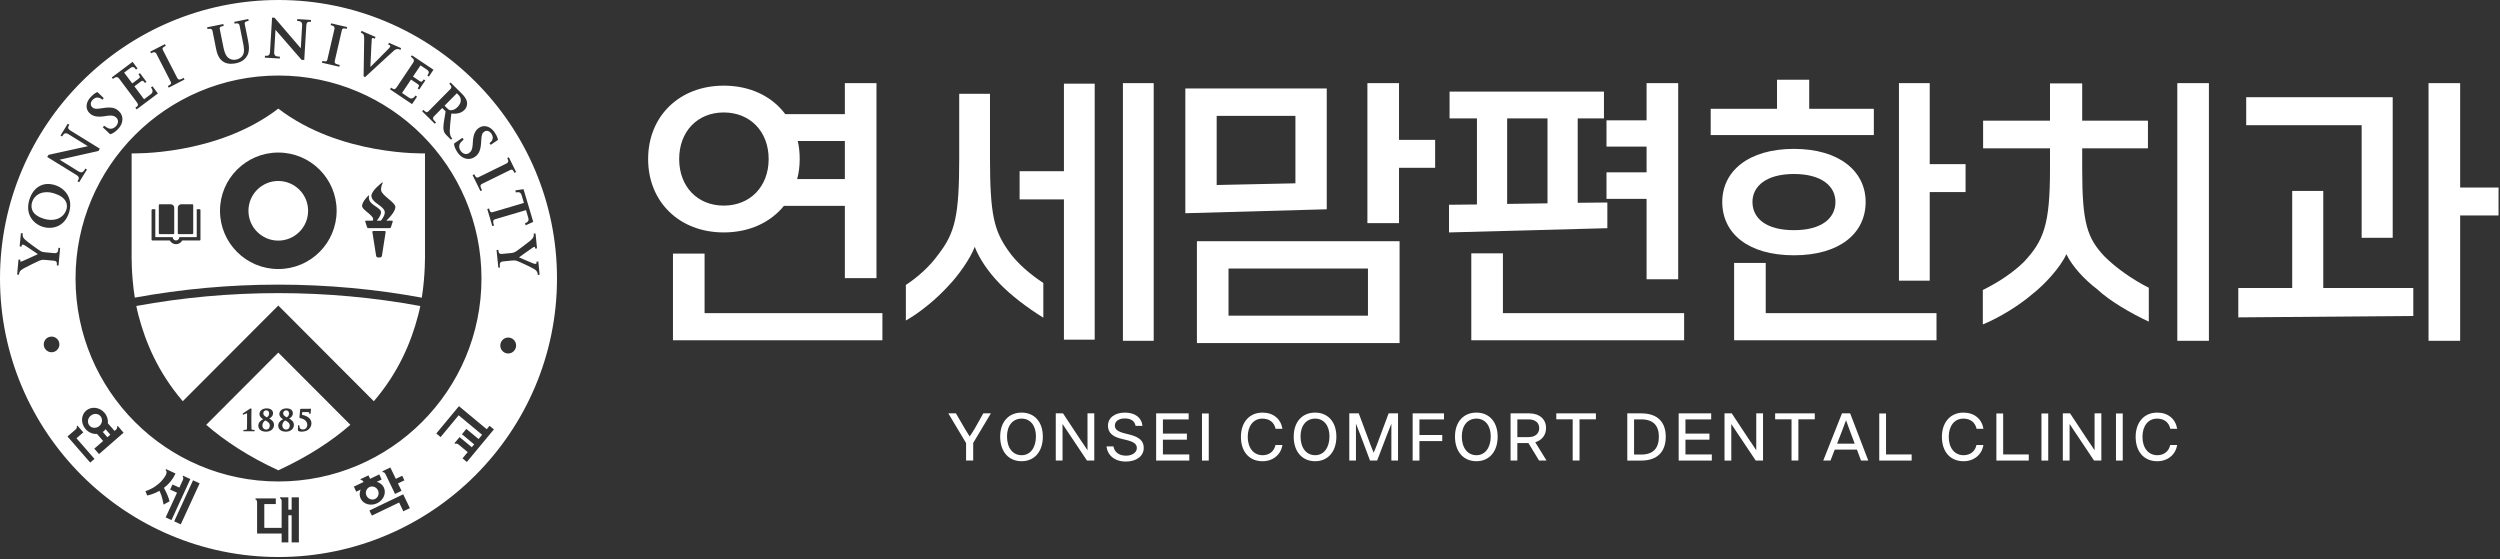
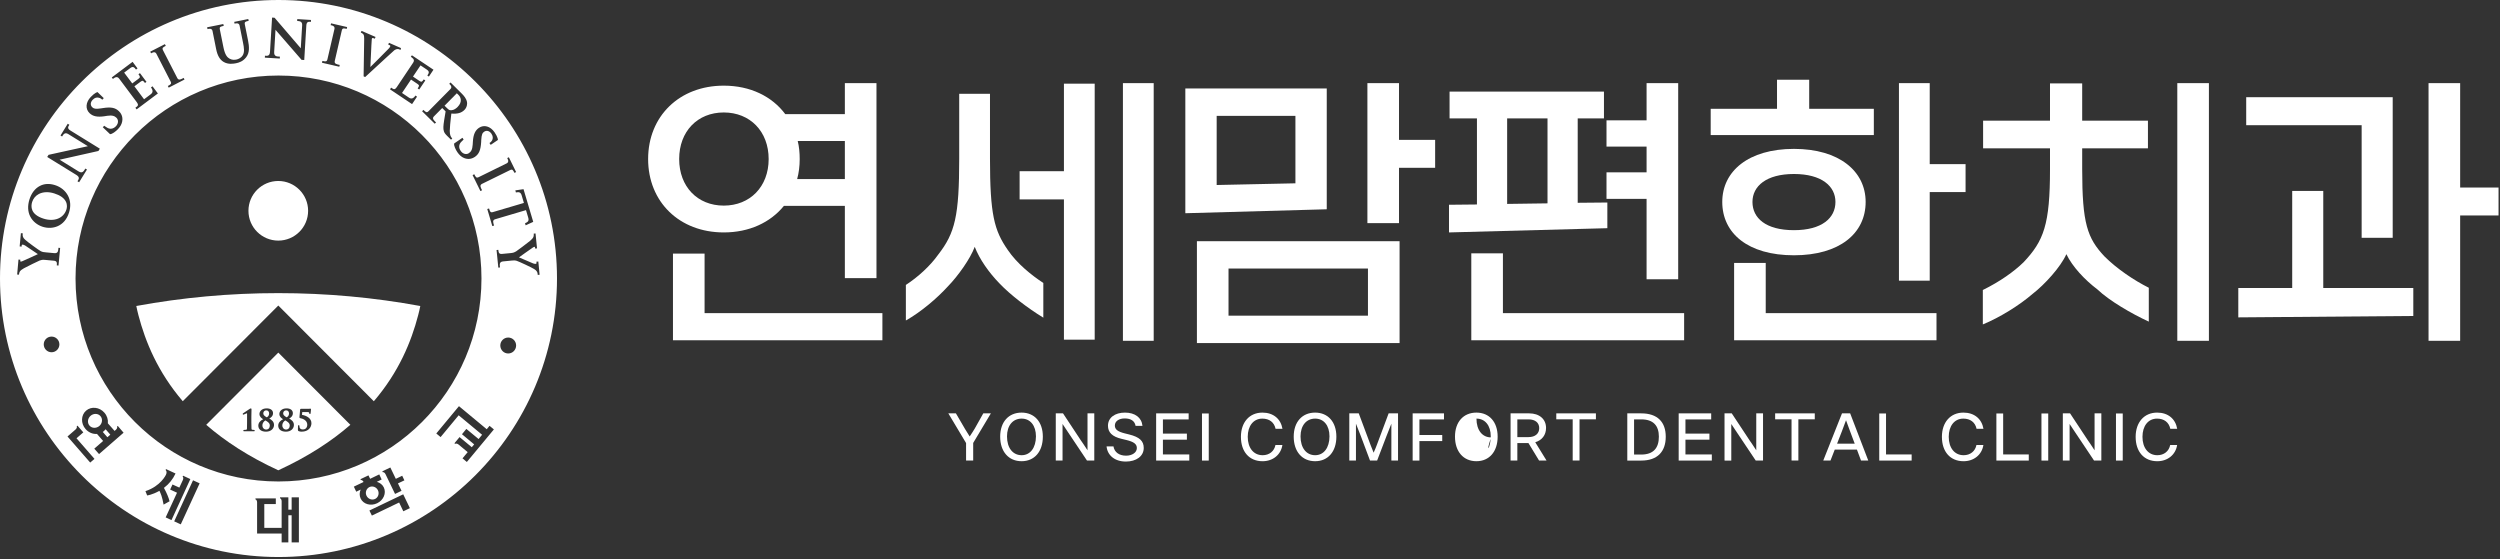
<svg xmlns="http://www.w3.org/2000/svg" version="1.1" id="레이어_1" x="0px" y="0px" width="428.151px" height="95.773px" viewBox="0 0 428.151 95.773" enable-background="new 0 0 428.151 95.773" xml:space="preserve">
  <rect x="0" y="0" width="428.151" height="95.773" fill="#333333" stroke="none" />
  <g>
    <path fill="#FFFFFF" d="M134.25,35.262c-2.32,2.852-5.946,4.544-10.297,4.544c-7.589,0-12.955-5.221-12.955-12.568   c0-7.348,5.366-12.569,12.955-12.569c4.544,0,8.267,1.837,10.538,4.882h10.2v-5.317h5.414v33.403h-5.414V35.262H134.25z    M120.666,53.63h30.454v4.641h-35.868V43.431h5.414V53.63z M123.953,35.212c4.496,0,7.687-3.238,7.687-7.975   c0-4.738-3.19-7.977-7.687-7.977c-4.495,0-7.638,3.239-7.638,7.977C116.315,31.975,119.458,35.212,123.953,35.212 M144.691,24.144   h-8.073c0.242,0.967,0.339,2.03,0.339,3.094c0,1.208-0.146,2.368-0.436,3.431h8.17V24.144z" />
    <path fill="#FFFFFF" d="M178.68,48.458v5.946c-2.61-1.595-5.607-3.867-7.492-5.849c-1.837-1.885-3.433-4.158-4.254-6.284   c-0.773,2.079-2.9,5.027-4.544,6.719c-1.934,2.127-4.689,4.448-7.251,5.898v-6.091c2.078-1.354,4.157-3.239,5.559-5.221   c2.853-3.674,3.577-6.574,3.577-16.435V16.07h5.27v11.071c0,9.619,0.725,12.326,3.045,15.662   C174.185,45.171,176.746,47.201,178.68,48.458 M182.209,29.315V14.33h5.269v43.845h-5.269V34.149h-7.59v-4.834H182.209z    M192.312,14.233h5.27v44.135h-5.27V14.233z" />
    <path fill="#FFFFFF" d="M227.22,15.152v20.69l-24.219,0.676V15.152H227.22z M204.983,41.304h34.708v17.451h-34.708V41.304z    M221.854,31.394V19.841h-13.486v11.843L221.854,31.394z M210.397,54.065h23.88v-8.072h-23.88V54.065z M239.595,23.95h6.187v4.785   h-6.187v9.475h-5.414V14.233h5.414V23.95z" />
    <path fill="#FFFFFF" d="M275.275,34.682v4.398l-27.119,0.726v-4.738l4.786-0.049V20.276h-4.689v-4.592h26.442v4.592h-4.496v14.453   L275.275,34.682z M257.391,53.631h31.033v4.64h-36.449V43.383h5.416V53.631z M258.114,20.276v14.647l6.913-0.097v-14.55H258.114z    M281.994,47.83V34.053h-6.864v-4.544h6.864V25.11h-6.864v-4.496h6.864v-6.381h5.414V47.83H281.994z" />
    <path fill="#FFFFFF" d="M320.914,18.632v4.496h-27.94v-4.496h11.359v-4.979h5.511v4.979H320.914z M294.955,34.585   c0-5.27,4.496-9.088,12.278-9.088c7.733,0,12.278,3.818,12.278,9.088c0,5.365-4.447,9.135-12.278,9.135   C299.354,43.72,294.955,39.951,294.955,34.585 M302.399,45.026v8.604h29.246v4.641h-34.66V45.026H302.399z M300.128,34.585   c0,2.754,2.271,4.834,7.105,4.834c4.786,0,7.105-2.08,7.105-4.834c0-2.707-2.368-4.787-7.105-4.787S300.128,31.878,300.128,34.585    M330.485,28.107h6.139v4.785h-6.139v15.179h-5.271V14.233h5.271V28.107z" />
    <path fill="#FFFFFF" d="M356.596,28.978c0,9.281,0.869,11.794,3.817,14.936c2.127,2.127,5.076,4.109,7.59,5.366v5.801   c-2.95-1.353-6.768-3.577-8.798-5.511c-2.176-1.643-4.303-3.916-5.318-6.043c-0.966,2.176-3.673,5.173-5.8,6.817   c-2.176,1.885-5.56,4.011-8.508,5.22v-5.897c2.948-1.45,5.317-3.143,6.961-4.737c3.48-3.674,4.544-6.478,4.544-15.952V25.4h-11.457   v-4.737h11.457v-6.381h5.512v6.381h11.262V25.4h-11.262V28.978z M372.885,14.233h5.414v44.135h-5.414V14.233z" />
    <path fill="#FFFFFF" d="M397.883,32.699v16.629h15.42v4.786l-29.971,0.241v-5.027h9.233V32.699H397.883z M404.457,40.723V21.436   h-19.771V16.65h25.089v24.073H404.457z M427.901,32.119v4.786h-6.574v21.463h-5.414V14.233h5.414v17.886H427.901z" />
    <path fill="#FFFFFF" d="M169.697,70.792l-3.028,5.067v3.008h-1.219v-2.988l-3.039-5.087h1.3l1.549,2.658   c0.2,0.35,0.47,0.76,0.81,1.3c0.36-0.55,0.68-1.02,0.869-1.359l1.46-2.599H169.697z" />
    <path fill="#FFFFFF" d="M171.291,74.779c0-2.519,1.449-4.117,3.668-4.117c2.209,0,3.638,1.607,3.638,4.117   c0,2.568-1.438,4.208-3.638,4.208C172.74,78.987,171.291,77.347,171.291,74.779 M177.418,74.739c0-1.869-0.979-3.048-2.449-3.048   c-1.509,0-2.509,1.179-2.509,3.048c0,1.979,1,3.219,2.509,3.219C176.428,77.958,177.407,76.708,177.418,74.739" />
    <path fill="#FFFFFF" d="M180.812,78.877v-8.085h1.239l3.038,4.598c0.26,0.379,0.55,0.779,1.159,1.728v-1.799v-4.527h1.16v8.085   h-1.25l-3.188-4.767c-0.289-0.41-0.619-0.92-0.999-1.5v1.58v4.687H180.812z" />
    <path fill="#FFFFFF" d="M189.511,76.448h1.18c0.16,0.979,0.949,1.59,2.159,1.59c1.059,0,1.848-0.55,1.848-1.3   c0-0.68-0.488-1.069-1.818-1.389l-0.789-0.19c-1.619-0.38-2.339-1.109-2.339-2.249c0-1.379,1.189-2.248,2.907-2.248   c1.709,0,2.859,0.839,3,2.268h-1.18c-0.14-0.809-0.77-1.269-1.859-1.269c-0.979,0-1.688,0.47-1.688,1.209   c0,0.66,0.47,1.04,1.688,1.349l0.729,0.18c1.829,0.45,2.529,1.14,2.529,2.32c0,1.428-1.3,2.328-3.059,2.328   C190.9,79.047,189.651,77.968,189.511,76.448" />
    <polygon fill="#FFFFFF" points="199.161,77.828 203.678,77.828 203.678,78.877 198.001,78.877 198.001,70.792 203.568,70.792    203.568,71.831 199.161,71.831 199.161,74.26 203.268,74.26 203.268,75.299 199.161,75.299  " />
    <rect x="205.852" y="70.812" fill="#FFFFFF" width="1.158" height="8.065" />
    <path fill="#FFFFFF" d="M212.521,74.81c0-2.488,1.459-4.147,3.678-4.147c1.869,0,3.148,1.069,3.438,2.778h-1.18   c-0.239-1.13-1.079-1.749-2.269-1.749c-1.529,0-2.499,1.259-2.499,3.118c0,1.869,0.979,3.148,2.549,3.148   c1.14,0,1.989-0.679,2.199-1.749h1.188c-0.25,1.66-1.618,2.779-3.397,2.779C213.951,78.988,212.521,77.369,212.521,74.81" />
    <path fill="#FFFFFF" d="M221.562,74.779c0-2.519,1.449-4.117,3.668-4.117c2.209,0,3.638,1.607,3.638,4.117   c0,2.568-1.438,4.208-3.638,4.208C223.011,78.987,221.562,77.347,221.562,74.779 M227.688,74.739c0-1.869-0.979-3.048-2.449-3.048   c-1.509,0-2.509,1.179-2.509,3.048c0,1.979,1,3.219,2.509,3.219C226.698,77.958,227.678,76.708,227.688,74.739" />
    <path fill="#FFFFFF" d="M234.63,78.877l-1.59-4.237c-0.13-0.36-0.46-1.14-0.819-2.079v2.109v4.197h-1.14v-8.075h1.619l2.02,5.407   c0.119,0.311,0.319,0.829,0.529,1.329c0.229-0.5,0.43-1.009,0.55-1.329l2.02-5.407h1.608v8.085h-1.14V74.56v-1.999   c-0.409,1.059-0.649,1.649-0.839,2.129l-1.6,4.187H234.63z" />
    <polygon fill="#FFFFFF" points="247.298,71.831 243.091,71.831 243.091,74.5 246.998,74.5 246.998,75.539 243.091,75.539    243.091,78.877 241.931,78.877 241.931,70.792 247.298,70.792  " />
-     <path fill="#FFFFFF" d="M249.182,74.779c0-2.519,1.449-4.117,3.668-4.117c2.208,0,3.638,1.607,3.638,4.117   c0,2.568-1.439,4.208-3.638,4.208C250.631,78.987,249.182,77.347,249.182,74.779 M255.308,74.739c0-1.869-0.979-3.048-2.448-3.048   c-1.51,0-2.509,1.179-2.509,3.048c0,1.979,0.999,3.219,2.509,3.219C254.318,77.958,255.298,76.708,255.308,74.739" />
+     <path fill="#FFFFFF" d="M249.182,74.779c0-2.519,1.449-4.117,3.668-4.117c2.208,0,3.638,1.607,3.638,4.117   c0,2.568-1.439,4.208-3.638,4.208C250.631,78.987,249.182,77.347,249.182,74.779 M255.308,74.739c0-1.869-0.979-3.048-2.448-3.048   c0,1.979,0.999,3.219,2.509,3.219C254.318,77.958,255.298,76.708,255.308,74.739" />
    <path fill="#FFFFFF" d="M263.578,78.867l-1.818-2.988h-1.899v2.988h-1.159v-8.075h3.178c1.77,0,2.898,0.999,2.898,2.498   c0,1.21-0.699,2.109-1.849,2.449l1.929,3.128H263.578z M259.86,71.821v3.038h1.909c1.159,0,1.839-0.609,1.839-1.539   c0-0.909-0.67-1.499-1.839-1.499H259.86z" />
    <polygon fill="#FFFFFF" points="273.317,70.792 273.317,71.812 270.51,71.812 270.51,78.867 269.34,78.867 269.34,71.812    266.531,71.812 266.531,70.792  " />
    <path fill="#FFFFFF" d="M285.277,74.789c0,2.549-1.409,4.088-4.197,4.088h-2.389v-8.085h2.389   C283.878,70.792,285.277,72.291,285.277,74.789 M281.08,77.848c2.079,0,3.019-1.119,3.019-3.059c0-1.878-0.939-2.967-3.019-2.967   h-1.229v6.026H281.08z" />
    <polygon fill="#FFFFFF" points="288.651,77.828 293.168,77.828 293.168,78.877 287.491,78.877 287.491,70.792 293.059,70.792    293.059,71.831 288.651,71.831 288.651,74.26 292.758,74.26 292.758,75.299 288.651,75.299  " />
    <path fill="#FFFFFF" d="M295.342,78.877v-8.085h1.239l3.038,4.598c0.26,0.379,0.55,0.779,1.159,1.728v-1.799v-4.527h1.16v8.085   h-1.25L297.5,74.11c-0.289-0.41-0.619-0.92-0.999-1.5v1.58v4.687H295.342z" />
    <polygon fill="#FFFFFF" points="310.798,70.792 310.798,71.812 307.99,71.812 307.99,78.867 306.82,78.867 306.82,71.812    304.012,71.812 304.012,70.792  " />
    <path fill="#FFFFFF" d="M318.718,78.868l-0.7-1.869h-3.797l-0.729,1.869h-1.239l3.208-8.076h1.399l3.098,8.076H318.718z    M314.62,75.979h3.019l-0.79-2.108c-0.14-0.38-0.339-0.97-0.699-1.9c-0.35,0.94-0.56,1.52-0.709,1.9L314.62,75.979z" />
    <polygon fill="#FFFFFF" points="321.842,78.877 321.842,70.812 323.001,70.812 323.001,77.828 327.389,77.828 327.389,78.877  " />
    <path fill="#FFFFFF" d="M332.572,74.81c0-2.488,1.459-4.147,3.678-4.147c1.869,0,3.148,1.069,3.438,2.778h-1.179   c-0.24-1.13-1.081-1.749-2.269-1.749c-1.529,0-2.499,1.259-2.499,3.118c0,1.869,0.979,3.148,2.549,3.148   c1.138,0,1.988-0.679,2.198-1.749h1.189c-0.25,1.66-1.619,2.779-3.398,2.779C334.001,78.988,332.572,77.369,332.572,74.81" />
    <polygon fill="#FFFFFF" points="341.901,78.877 341.901,70.812 343.062,70.812 343.062,77.828 347.448,77.828 347.448,78.877  " />
    <rect x="349.621" y="70.812" fill="#FFFFFF" width="1.16" height="8.065" />
    <path fill="#FFFFFF" d="M353.281,78.877v-8.085h1.239l3.039,4.598c0.26,0.379,0.55,0.779,1.158,1.728v-1.799v-4.527h1.16v8.085   h-1.249l-3.188-4.767c-0.29-0.41-0.62-0.92-0.999-1.5v1.58v4.687H353.281z" />
    <rect x="362.382" y="70.812" fill="#FFFFFF" width="1.159" height="8.065" />
    <path fill="#FFFFFF" d="M365.752,74.81c0-2.488,1.459-4.147,3.678-4.147c1.869,0,3.148,1.069,3.438,2.778h-1.179   c-0.24-1.13-1.081-1.749-2.269-1.749c-1.529,0-2.499,1.259-2.499,3.118c0,1.869,0.979,3.148,2.549,3.148   c1.138,0,1.988-0.679,2.198-1.749h1.189c-0.25,1.66-1.619,2.779-3.398,2.779C367.181,78.988,365.752,77.369,365.752,74.81" />
    <path fill="#FFFFFF" d="M64.241,85.449c0.532-0.254,0.754-0.924,0.487-1.482c-0.269-0.561-0.927-0.804-1.465-0.548   c-0.535,0.263-0.759,0.923-0.491,1.484C63.042,85.463,63.701,85.707,64.241,85.449" />
    <path fill="#FFFFFF" d="M17.795,73.825c-0.061,0.06-0.128,0.107-0.194,0.151c0.36,0.41,0.787,0.904,0.787,0.904l0.507-0.441   c0,0-0.462-0.523-0.807-0.923C17.998,73.631,17.906,73.732,17.795,73.825" />
    <path fill="#FFFFFF" d="M9.296,33.125c-0.98-0.313-1.913-0.275-2.637,0.095c-0.566,0.293-0.958,0.771-1.153,1.369   c-0.236,0.762-0.308,2.141,1.958,2.857c1.823,0.581,3.435-0.062,3.913-1.569c0.084-0.266,0.184-0.808-0.107-1.373   C10.96,33.909,10.302,33.437,9.296,33.125" />
    <path fill="#FFFFFF" d="M15.513,71.209c-0.516,0.455-0.602,1.202-0.182,1.684c0.416,0.482,1.173,0.499,1.692,0.05   c0.516-0.446,0.596-1.202,0.18-1.682C16.786,70.778,16.031,70.762,15.513,71.209" />
    <path fill="#FFFFFF" d="M76.588,18.552c0.245,0.243,0.344,0.295,0.521,0.317c0.226,0.037,0.701,0.011,1.265-0.56   c0.875-0.889,0.515-1.684,0.169-2.031l-0.307-0.304l-2.105,2.129L76.588,18.552z" />
    <path fill="#FFFFFF" d="M47.693,0C21.404,0,0,21.387,0,47.683c0,26.311,21.404,47.712,47.693,47.712   c26.306,0,47.699-21.401,47.699-47.712C95.393,21.387,73.999,0,47.693,0 M86.862,27.072l0.285-0.14l1.245,2.537l-0.289,0.136   c-0.243-0.491-0.349-0.672-0.75-0.474c0,0-4.339,2.131-4.813,2.362c-0.47,0.231-0.181,0.679,0.018,1.089l-0.282,0.14l-1.342-2.733   l0.288-0.149c0.245,0.495,0.354,0.693,0.755,0.499c0,0,4.555-2.238,4.811-2.367C87.308,27.717,86.862,27.072,86.862,27.072    M80.954,24.763l0.033-0.515c0.074-1.21,0.388-1.909,1.037-2.354c0.866-0.588,1.96-0.279,2.682,0.773   c0.601,0.882,0.569,1.302,0.569,1.302l-1.237,0.841l-0.212-0.317c0,0,0.373-0.177,0.517-0.614c0.061-0.21,0.115-0.542-0.181-0.981   c-0.334-0.491-0.827-0.621-1.241-0.342c-0.297,0.197-0.45,0.478-0.503,1.447l-0.012,0.319c-0.087,1.396-0.372,2.063-1.089,2.554   c-0.33,0.218-0.997,0.54-1.843,0.186c-0.433-0.178-0.805-0.506-1.137-0.99c-0.305-0.449-0.628-1.119-0.559-1.497l1.423-0.979   l0.198,0.301c0,0-0.377,0.351-0.482,0.477c-0.482,0.593-0.221,1.175-0.021,1.461c0.41,0.604,1.03,0.656,1.401,0.398   C80.658,25.99,80.9,25.649,80.954,24.763 M77.161,14.124l1.894,1.878c0.391,0.388,0.808,0.864,0.923,1.47   c0.054,0.264,0.034,0.872-0.438,1.355c-0.525,0.525-1.199,0.711-2.239,0.62c-0.018,0.091-0.053,0.424-0.053,0.424   c-0.116,1.056-0.21,1.889-0.223,2.553c-0.003,0.688,0.193,0.985,0.275,1.109l0.153,0.185l-0.21,0.206l-0.656-0.643   c-0.354-0.355-0.495-0.552-0.574-0.826c-0.131-0.415-0.09-0.947,0.048-1.833l0.255-1.546l-0.583-0.577l-1.429,1.445   c-0.369,0.381,0.05,0.701,0.376,1.028l-0.226,0.215l-2.162-2.132l0.223-0.239c0.39,0.386,0.561,0.54,0.878,0.227   c0,0,3.568-3.607,3.768-3.81c0.404-0.416-0.226-0.874-0.226-0.874L77.161,14.124z M70.541,9.468l3.697,2.472l-0.787,1.174   l-0.264-0.177c0.256-0.383,0.423-0.676-0.086-1.014c-0.228-0.157-1.083-0.726-1.083-0.726l-1.288,1.917l1.104,0.747   c0.375,0.255,0.471,0.128,0.736-0.266l0.27,0.181l-1.043,1.552l-0.27-0.181c0.27-0.398,0.346-0.532-0.031-0.779l-1.108-0.742v0.004   l-1.538,2.292c0,0,0.93,0.627,1.183,0.796c0.381,0.257,0.74,0.21,1.117-0.355l0.271,0.194l-0.85,1.273l-3.778-2.532l0.193-0.29   c0.434,0.29,0.604,0.462,1.011-0.153c0,0,2.409-3.597,2.765-4.131c0.36-0.536-0.153-0.822-0.404-0.993L70.541,9.468z M61.916,5.286   l2.401,1.042L64.188,6.63l-0.24-0.097c-0.12-0.052-0.198-0.006-0.219,0.022c-0.063,0.06-0.058,0.194-0.063,0.246l-0.06,0.946   c-0.049,1.076-0.169,3.549-0.175,3.729c0.149-0.151,1.242-1.235,1.242-1.235l1.915-1.936c0.113-0.134,0.235-0.276,0.257-0.391   c0.021-0.075-0.043-0.146-0.12-0.177l-0.243-0.106l0.134-0.301l2.059,0.904l-0.079,0.321l-0.224-0.103   c-0.437-0.194-0.868,0.181-0.868,0.181l-1.309,1.188l-3.661,3.372l-0.264-0.12l0.1-6.443c0.011-0.31-0.03-0.586-0.124-0.732   c-0.124-0.19-0.456-0.324-0.456-0.324L61.916,5.286z M55.214,10.431c0.534,0.121,0.755,0.16,0.86-0.275c0,0,1.146-4.941,1.21-5.217   c0.125-0.569-0.658-0.626-0.658-0.626l0.07-0.316l2.754,0.637l-0.07,0.313c-0.536-0.119-0.741-0.156-0.847,0.281   c0,0-1.086,4.708-1.204,5.221c-0.119,0.509,0.408,0.571,0.854,0.674L58.11,11.43l-2.97-0.686L55.214,10.431z M45.376,9.542   c0.407,0.027,0.818,0.093,0.865-0.674c0.045-0.767,0.354-5.854,0.354-5.854l0.425,0.023c0.761,0.882,4.375,5.097,4.491,5.233   c0,0,0.196-3.244,0.237-3.949c0.045-0.701-0.511-0.705-0.854-0.73l0.018-0.322l2.35,0.149l-0.016,0.328   c-0.375-0.027-0.738-0.085-0.783,0.62c-0.039,0.701-0.358,5.91-0.358,5.91l-0.458-0.027l-4.465-5.145l-0.227,3.803   c-0.05,0.812,0.527,0.765,0.981,0.79l-0.021,0.33l-2.556-0.153L45.376,9.542z M38.243,4.117l0.072,0.317   c-0.545,0.11-0.753,0.163-0.666,0.6l0.612,3.042c0.277,1.388,0.685,1.773,1.084,1.988c0.436,0.228,0.813,0.193,1.132,0.136   c0.211-0.044,0.747-0.2,1.071-0.693c0.364-0.552,0.254-1.303,0.064-2.234c0,0-0.563-2.806-0.586-2.913   c-0.11-0.571-0.852-0.303-0.852-0.303l-0.063-0.312l2.411-0.489l0.063,0.317c-0.537,0.112-0.741,0.165-0.657,0.603l0.552,2.754   c0.202,1.02,0.304,2.073-0.321,2.873c-0.548,0.709-1.218,0.921-1.743,1.029c-0.39,0.072-1.308,0.257-2.121-0.229   c-0.654-0.386-1.06-1.089-1.284-2.222c0,0-0.595-2.967-0.62-3.096c-0.112-0.561-0.855-0.299-0.855-0.299l-0.063-0.316L38.243,4.117   z M28.239,7.561l0.153,0.291c-0.492,0.249-0.676,0.359-0.475,0.756c0,0,2.209,4.296,2.449,4.766c0.24,0.47,0.679,0.173,1.09-0.035   l0.141,0.283l-2.705,1.391l-0.149-0.284c0.481-0.254,0.679-0.37,0.478-0.767c0,0-2.316-4.513-2.445-4.768   c-0.26-0.511-0.904-0.058-0.904-0.058L25.727,8.85L28.239,7.561z M22.709,10.591l0.844,1.13l-0.264,0.198   c-0.269-0.377-0.493-0.629-0.979-0.262c-0.22,0.167-1.046,0.781-1.046,0.781l1.386,1.851l1.062-0.793   c0.369-0.268,0.28-0.394,0-0.779l0.257-0.194l1.117,1.497l-0.258,0.189c-0.283-0.377-0.384-0.495-0.747-0.22l-1.066,0.793   c0.007,0.002,0.007,0.006,0.007,0.006l1.65,2.214c0,0,0.896-0.672,1.142-0.855c0.374-0.283,0.445-0.633,0.042-1.177l0.261-0.19   l0.923,1.227l-3.642,2.727l-0.213-0.281c0.422-0.311,0.642-0.412,0.198-1.008c0,0-2.59-3.461-2.979-3.982   c-0.382-0.511-0.83-0.124-1.066,0.057l-0.195-0.257L22.709,10.591z M15.543,16.607c0.74-0.776,1.156-0.834,1.156-0.834l1.073,1.037   l-0.264,0.275c0,0-0.257-0.33-0.706-0.373c-0.222-0.027-0.559-0.009-0.924,0.373c-0.414,0.432-0.438,0.941-0.071,1.29   c0.255,0.239,0.555,0.338,1.518,0.182l0.312-0.048c1.377-0.213,2.096-0.072,2.729,0.534c0.285,0.272,0.736,0.866,0.562,1.756   c-0.087,0.47-0.328,0.901-0.732,1.323c-0.373,0.386-0.963,0.848-1.35,0.856l-1.244-1.189l0.246-0.252c0,0,0.419,0.295,0.564,0.369   c0.679,0.353,1.191-0.031,1.439-0.28c0.499-0.532,0.421-1.144,0.092-1.458c-0.31-0.297-0.697-0.465-1.569-0.338l-0.519,0.083   c-1.193,0.171-1.943,0.012-2.514-0.53C14.588,18.664,14.664,17.528,15.543,16.607 M8.315,26.517   c1.134-0.253,6.557-1.439,6.734-1.48c0,0-2.769-1.711-3.369-2.082c-0.6-0.367-0.863,0.122-1.046,0.421l-0.271-0.169l1.239-2.016   l0.277,0.181c-0.199,0.313-0.419,0.61,0.177,0.979c0.6,0.373,5.044,3.115,5.044,3.115l-0.245,0.392L10.21,27.35l3.247,2.008   c0.689,0.427,0.923-0.111,1.157-0.491l0.281,0.165l-1.346,2.181l-0.281-0.169c0.213-0.342,0.467-0.676-0.184-1.08   c-0.657-0.402-4.998-3.082-4.998-3.082L8.315,26.517z M8.831,60.327c-0.744,0-1.34-0.606-1.34-1.348   c0-0.736,0.596-1.336,1.34-1.336c0.738,0,1.341,0.6,1.341,1.336C10.172,59.721,9.569,60.327,8.831,60.327 M10.021,45.482   l-0.296-0.031c0.04-0.439,0.054-0.757-0.522-0.804c-0.574-0.06-1.496-0.138-1.496-0.138c-0.461-0.046-0.653,0.018-0.92,0.109   c-0.137,0.045-2.198,1.053-2.698,1.329c-0.313,0.169-0.565,0.367-0.674,0.532C3.271,46.689,3.25,47.04,3.25,47.04l-0.313-0.022   l0.228-2.568l0.314,0.031c0,0-0.014,0.155-0.008,0.21l0.008,0.045c0.007,0.042,0.044,0.066,0.079,0.069   c0.066,0.01,0.226-0.056,0.274-0.073c0.225-0.076,2.656-1.208,2.656-1.208s-2.065-1.403-2.191-1.478   c-0.168-0.09-0.306-0.146-0.418-0.154c-0.082-0.008-0.152,0.039-0.158,0.106c-0.007,0.066-0.017,0.235-0.017,0.235l-0.338-0.029   l0.212-2.271l0.324,0.034c0,0-0.016,0.16-0.023,0.247c-0.008,0.095,0.008,0.222,0.064,0.367c0.064,0.173,0.156,0.276,0.377,0.486   c0.334,0.332,2.303,1.761,2.653,1.946c0.292,0.157,0.563,0.182,0.852,0.204c0,0,0.812,0.075,1.474,0.138   c0.663,0.066,0.666-0.416,0.711-0.919l0.289,0.029L10.021,45.482z M7.31,38.84c-0.923-0.293-1.701-0.923-2.124-1.746   c-0.437-0.839-0.479-1.845-0.149-2.919c0.344-1.099,0.971-1.911,1.79-2.331c0.748-0.4,1.641-0.441,2.58-0.145   c0.997,0.312,1.79,0.957,2.238,1.815c0.445,0.861,0.505,1.867,0.174,2.9C11.064,38.823,8.955,39.362,7.31,38.84 M15.448,79.219   c-0.052-0.062-3.834-4.405-3.888-4.466c0.06-0.048,1.382-1.2,1.382-1.2c0.191-0.165,0.29-0.433,0.191-0.544   c0.033-0.031,0.099-0.085,0.133-0.112c0.053,0.058,1.001,1.149,1.001,1.149c-0.063,0.051-1.165,1.012-1.165,1.012   s3.019,3.467,3.078,3.531C16.121,78.634,15.51,79.168,15.448,79.219 M16.963,77.766c-0.046-0.049-0.769-0.868-0.816-0.928   c0.063-0.055,1.513-1.318,1.513-1.318s-0.687-0.798-1.045-1.204c-0.693,0.053-1.437-0.235-1.956-0.833   c-0.846-0.965-0.803-2.379,0.082-3.154c0.892-0.771,2.293-0.622,3.136,0.344c0.466,0.536,0.663,1.198,0.595,1.824   c0.218,0.24,1.151,1.303,1.151,1.303l0.221-0.192c0.197-0.171,0.29-0.432,0.199-0.541H20.04c0.033-0.034,0.093-0.083,0.134-0.12   c0.049,0.07,0.943,1.094,0.991,1.158C21.103,74.153,17.025,77.717,16.963,77.766 M27.323,84.097l-0.019-0.04l-0.041,0.022   c-1.186,0.666-2.052,0.773-2.061,0.773c-0.025-0.053-0.264-0.664-0.295-0.738c2.618-0.861,3.492-2.766,3.513-2.799v-0.002   c0.259-0.567-0.043-0.804-0.061-0.819c0.018-0.037,0.059-0.111,0.074-0.156c0.065,0.037,1.557,0.717,1.628,0.754   c-0.457,0.982-1.099,1.785-1.96,2.439l-0.023,0.027l0.037,0.072c0.456,0.838,0.78,1.626,0.923,2.216   c-0.056,0.029-0.913,0.519-1.02,0.577C27.765,85.008,27.497,84.461,27.323,84.097 M28.372,88.609   c0.032-0.074,1.945-4.226,1.945-4.226s-1.106-0.511-1.176-0.54c0.029-0.07,0.37-0.812,0.399-0.87   c0.073,0.029,1.176,0.532,1.176,0.532l0.604-1.303c0.107-0.237,0.09-0.515-0.043-0.577c0.019-0.041,0.048-0.113,0.072-0.157   c0.07,0.034,1.241,0.574,1.241,0.574l0.008,0.004c-0.035,0.072-3.197,6.948-3.229,7.025C29.301,89.037,28.443,88.636,28.372,88.609    M30.959,89.802c-0.075-0.03-1.057-0.488-1.127-0.517c0.035-0.08,3.194-6.947,3.228-7.029c0.073,0.031,1.127,0.517,1.127,0.517   h0.005C34.155,82.854,30.985,89.718,30.959,89.802 M51.186,92.893h-1.24v-4.651h-0.563v4.651h-1.149v-1.522h-4.204v-5.339   c0-0.264-0.145-0.503-0.282-0.503V85.36h3.488v0.963h-1.972v4.083h2.97v-4.563c0-0.26-0.138-0.501-0.281-0.501v-0.171h1.431v2.115   h0.563v-2.115h1.24V92.893z M61.768,85.387c-0.235-0.495-0.219-1.047,0-1.54c-0.438,0.206-0.736,0.353-0.759,0.361   c-0.028-0.068-0.379-0.802-0.411-0.866c0.073-0.039,1.667-0.798,1.667-0.798l-0.029-0.049c-0.117-0.204-0.315-0.326-0.431-0.272   v0.004c-0.015-0.05-0.052-0.12-0.074-0.161c0.074-0.037,1.373-0.655,1.373-0.655C63.137,81.477,63.389,82,63.389,82   s1.485-0.719,1.563-0.754c0.031,0.07,0.379,0.804,0.412,0.872c-0.019,0.008-0.348,0.173-0.832,0.402   c0.525,0.14,0.971,0.476,1.201,0.956c0.465,0.977-0.049,2.189-1.143,2.709C63.495,86.712,62.229,86.354,61.768,85.387    M68.768,84.057c-0.07,0.031-1.052,0.504-1.112,0.536c-0.042-0.072-1.633-3.388-1.633-3.388c-0.111-0.235-0.338-0.4-0.47-0.331   c-0.021-0.042-0.055-0.115-0.078-0.152c0.073-0.035,1.303-0.631,1.376-0.661c0.033,0.072,0.936,1.947,0.936,1.947   s1.025-0.496,1.097-0.531c0.029,0.065,0.343,0.717,0.371,0.791c-0.065,0.029-1.101,0.52-1.101,0.52S68.733,83.984,68.768,84.057    M69.073,87.564c-0.031-0.075-0.717-1.505-0.717-1.505s-4.599,2.206-4.668,2.241c-0.04-0.062-0.392-0.802-0.424-0.87   c0.077-0.035,5.714-2.738,5.793-2.775c0.038,0.07,1.1,2.299,1.137,2.369C70.124,87.055,69.147,87.529,69.073,87.564 M47.688,82.458   c-19.189,0-34.752-15.563-34.752-34.762c0-19.196,15.563-34.759,34.752-34.759c19.198,0,34.769,15.563,34.769,34.759   C82.457,66.895,66.887,82.458,47.688,82.458 M79.952,79.119c-0.062-0.046-0.684-0.574-0.744-0.623   c0.051-0.052,0.89-1.063,0.89-1.063l-1.571-1.307c-0.2-0.162-0.479-0.218-0.569-0.103c-0.041-0.028-0.095-0.076-0.132-0.111   c0.052-0.06,0.829-0.993,0.88-1.057c0.064,0.053,2.093,1.735,2.093,1.735l0.406-0.486c0,0-2.035-1.682-2.088-1.738   c0.045-0.058,0.7-0.845,0.75-0.911c0.062,0.054,2.098,1.736,2.098,1.736s0.265-0.326,0.599-0.734   c-0.899-0.742-4.013-3.333-4.013-3.333s-3.042,3.656-3.093,3.731c-0.058-0.052-0.681-0.569-0.738-0.617   c0.05-0.068,3.882-4.679,3.882-4.679c0.054,0.05,3.77,3.125,4.757,3.95c0.267-0.318,0.461-0.561,0.479-0.584   c0.061,0.052,0.683,0.575,0.744,0.617C84.528,73.605,80.008,79.057,79.952,79.119 M84.615,38.63l-0.303,0.086l-0.865-2.921   l0.311-0.092c0.156,0.521,0.227,0.746,0.66,0.618c0,0,4.515-1.336,5.306-1.566c-0.288-0.986-0.354-1.198-0.386-1.308   c-0.18-0.593-0.516-0.564-0.985-0.49l-0.099-0.354l1.404-0.206l1.663,5.599l-1.297,0.593l-0.107-0.35   c0.429-0.2,0.73-0.359,0.552-0.95c-0.028-0.105-0.094-0.328-0.387-1.303c-0.685,0.204-4.84,1.431-5.298,1.567   C84.277,37.706,84.488,38.191,84.615,38.63 M87.035,60.538c-0.754,0-1.355-0.615-1.355-1.373c0-0.744,0.602-1.359,1.355-1.359   c0.751,0,1.357,0.615,1.357,1.359C88.393,59.923,87.786,60.538,87.035,60.538 M92.065,46.838c-0.006-0.099-0.05-0.229-0.13-0.35   c-0.102-0.159-0.202-0.244-0.458-0.413c-0.39-0.255-2.598-1.288-2.982-1.405c-0.313-0.1-0.582-0.075-0.864-0.046   c0,0-0.817,0.081-1.478,0.146c-0.662,0.065-0.577,0.536-0.525,1.034l-0.287,0.029l-0.301-3.014l0.301-0.031   c0.043,0.442,0.092,0.759,0.666,0.695c0.575-0.053,1.49-0.144,1.49-0.144c0.466-0.046,0.644-0.144,0.886-0.285   c0.129-0.066,1.954-1.445,2.396-1.805c0.278-0.235,0.486-0.47,0.563-0.65c0.108-0.233,0.063-0.591,0.063-0.591l0.31-0.029   l0.256,2.56l-0.313,0.033c0,0-0.012-0.15-0.033-0.206l-0.017-0.046c-0.012-0.043-0.055-0.057-0.086-0.057   c-0.07,0.008-0.211,0.099-0.26,0.128c-0.204,0.119-2.382,1.686-2.382,1.686s2.295,0.985,2.434,1.039   c0.183,0.057,0.327,0.082,0.44,0.074c0.08-0.008,0.139-0.074,0.135-0.14c-0.01-0.062-0.027-0.235-0.027-0.235l0.332-0.027   l0.218,2.263l-0.317,0.031C92.094,47.081,92.077,46.924,92.065,46.838" />
    <path fill="#FFFFFF" d="M23.343,52.403c0.11,0.538,0.229,1.068,0.368,1.591c1.18,4.503,3.291,9.697,7.59,14.718l16.361-16.387   l16.36,16.392c4.305-5.026,6.417-10.22,7.59-14.723c0.143-0.523,0.262-1.053,0.367-1.587C64.105,50.958,55.975,50.2,47.653,50.2   C39.335,50.2,31.208,50.958,23.343,52.403" />
    <path fill="#FFFFFF" d="M47.659,30.995c-2.825,0-5.11,2.292-5.11,5.108c0,2.818,2.285,5.104,5.11,5.104   c2.816,0,5.109-2.286,5.109-5.104C52.769,33.287,50.476,30.995,47.659,30.995" />
    <path fill="#FFFFFF" d="M49.084,71.47c0.196-0.086,0.414-0.284,0.414-0.663c0-0.363-0.238-0.528-0.472-0.528   c-0.39,0-0.53,0.278-0.53,0.519C48.496,71.048,48.657,71.217,49.084,71.47" />
    <path fill="#FFFFFF" d="M47.662,60.387L35.319,72.753c3.205,2.787,7.235,5.438,12.343,7.792c5.107-2.354,9.142-5.005,12.343-7.792   L47.662,60.387z M43.479,73.864l-0.608-0.01h-0.216h-0.243l-0.589,0.01c-0.129,0-0.153-0.063-0.153-0.113   c0-0.07,0.05-0.124,0.103-0.124l0.381-0.023c0.107-0.027,0.123-0.051,0.142-0.204l0.016-1.103v-0.785v-0.643   c0,0-0.004-0.091-0.014-0.103c-0.044,0.004-0.278,0.111-0.389,0.157l-0.151,0.07l-0.087,0.024c-0.059,0-0.105-0.057-0.105-0.124   c0-0.049,0.025-0.094,0.085-0.127c0.028-0.023,0.949-0.627,1.127-0.755l0.176-0.074c0.028,0,0.118,0.008,0.118,0.169v0.07   l-0.024,1.216v0.905L43.07,73.4c0.006,0.153,0.034,0.177,0.138,0.204l0.307,0.023c0.057,0,0.111,0.054,0.111,0.124   C43.626,73.8,43.604,73.864,43.479,73.864 M45.551,73.928c-0.794,0-1.313-0.388-1.313-1.035c0-0.457,0.313-0.853,0.841-1.099   c-0.304-0.166-0.647-0.441-0.647-0.901c0-0.383,0.334-0.956,1.247-0.956c0.649,0,1.082,0.318,1.082,0.825   c0,0.527-0.428,0.808-0.647,0.913c0.343,0.191,0.816,0.496,0.816,1.098C46.93,73.357,46.46,73.928,45.551,73.928 M48.963,73.928   c-0.8,0-1.315-0.388-1.315-1.035c0-0.457,0.315-0.853,0.837-1.099c-0.301-0.166-0.643-0.441-0.643-0.901   c0-0.383,0.331-0.956,1.241-0.956c0.654,0,1.075,0.318,1.075,0.825c0,0.527-0.408,0.808-0.64,0.913   c0.337,0.191,0.819,0.496,0.819,1.098C50.338,73.357,49.865,73.928,48.963,73.928 M51.654,73.928c-0.188,0-0.38-0.031-0.499-0.091   h-0.008c-0.12-0.062-0.126-0.148-0.126-0.256v-0.065c0,0,0.017-0.557,0.017-0.569c0-0.029,0.035-0.14,0.13-0.14   c0.045,0,0.106,0.012,0.106,0.156c0,0.394,0.199,0.59,0.607,0.59c0.341,0,0.741-0.217,0.741-0.831c0-0.773-0.855-1.058-1.188-1.099   c-0.142-0.029-0.152-0.127-0.152-0.177l0.121-1.307c0-0.045,0.023-0.124,0.159-0.124h1.211l0.313-0.02l0.062-0.012   c0.113,0,0.113,0.111,0.113,0.168l-0.065,0.648c-0.006,0.062-0.056,0.099-0.119,0.099c-0.015,0-0.117-0.005-0.117-0.128   c0-0.097,0-0.204-0.352-0.204h-0.841c-0.01,0.093-0.041,0.389-0.051,0.482c0.799,0.142,1.62,0.588,1.62,1.429   C53.337,73.18,52.814,73.928,51.654,73.928" />
    <path fill="#FFFFFF" d="M45.679,71.47c0.193-0.086,0.41-0.284,0.41-0.663c0-0.363-0.239-0.528-0.471-0.528   c-0.391,0-0.526,0.278-0.526,0.519C45.092,71.048,45.242,71.217,45.679,71.47" />
    <path fill="#FFFFFF" d="M45.449,71.996c-0.202,0.126-0.511,0.394-0.511,0.868c0,0.402,0.282,0.701,0.648,0.701   c0.37,0,0.622-0.268,0.622-0.674C46.209,72.452,45.86,72.233,45.449,71.996" />
    <path fill="#FFFFFF" d="M48.857,71.996c-0.2,0.126-0.507,0.394-0.507,0.868c0,0.402,0.286,0.701,0.647,0.701   c0.366,0,0.625-0.268,0.625-0.674C49.623,72.452,49.271,72.233,48.857,71.996" />
-     <path fill="#FFFFFF" d="M72.783,43.322V26.268c0,0-14.54,0.466-25.121-7.67c-10.579,8.136-25.119,7.67-25.119,7.67v17.054   c0,0-0.096,3.652,0.544,7.649c7.946-1.455,16.157-2.226,24.566-2.226c8.417,0,16.63,0.771,24.586,2.234   C72.874,46.978,72.783,43.322,72.783,43.322 M30.449,35.571c0-0.33,0.268-0.592,0.591-0.592h1.91c0.077,0,0.142,0.065,0.142,0.146   v4.824c0,0.083-0.064,0.146-0.142,0.146h-2.354c-0.082,0-0.146-0.063-0.146-0.146V35.571z M27.198,35.125   c0-0.08,0.063-0.146,0.146-0.146h1.901c0.331,0,0.594,0.262,0.594,0.592v4.378c0,0.083-0.064,0.146-0.146,0.146h-2.349   c-0.083,0-0.146-0.063-0.146-0.146V35.125z M34.332,41.04c0,0.08-0.063,0.146-0.145,0.146h-2.979   c-0.204,0.379-0.606,0.635-1.063,0.635c-0.459,0-0.855-0.256-1.064-0.635h-2.979c-0.079,0-0.145-0.066-0.145-0.146v-5.077   c0-0.075,0.065-0.141,0.145-0.141h0.498v4.785h2.971l0.007,0.051c0.025,0.289,0.28,0.524,0.568,0.524   c0.293,0,0.543-0.235,0.566-0.524l0.006-0.051h2.975v-4.785h0.496c0.081,0,0.145,0.066,0.145,0.141V41.04z M47.662,46.075   c-5.516,0-9.986-4.466-9.986-9.981c0-5.499,4.471-9.968,9.986-9.968c5.521,0,9.989,4.469,9.989,9.968   C57.651,41.609,53.184,46.075,47.662,46.075 M65.412,43.792c-0.027,0.164-0.165,0.302-0.338,0.302h-0.33   c-0.171,0-0.313-0.138-0.334-0.302l-0.639-4.057c-0.013-0.091,0.063-0.169,0.169-0.169h1.941c0.104,0,0.177,0.078,0.165,0.169   L65.412,43.792z M67.069,37.791c0,0,0.26-0.019,0.178,0.206l-0.31,0.95c0,0-0.054,0.124-0.243,0.124H63.11   c-0.181,0-0.237-0.124-0.237-0.124l-0.301-0.94c-0.108-0.247,0.151-0.216,0.151-0.216h1.117c0.074-0.167,0.103-0.348,0-0.526   c-0.585-0.834-1.838-1.401-1.834-2.016c0.01-0.717,1.06-1.735,1.095-1.758c0.06-0.05,0.13-0.027,0.106,0.037h0.004   c-0.409,1.649,2.319,1.919,2.031,3.014c-0.118,0.449-0.425,0.905-0.713,1.249h0.705c0.309-0.371,0.805-1.152,0.63-1.643   c-0.09-0.26-0.233-0.408-0.399-0.577c-0.36-0.359-0.825-0.619-1.175-0.915c-0.438-0.359-0.689-0.759-0.685-1.118   c0.013-0.913,1.778-2.234,1.817-2.267c0.085-0.066,0.161-0.043,0.132,0.031c-0.199,0.41-0.35,0.938-0.279,1.313   c0.124,0.853,2.288,1.967,2.424,2.745c0.128,0.714-1.035,1.99-1.542,2.431H67.069z" />
  </g>
</svg>